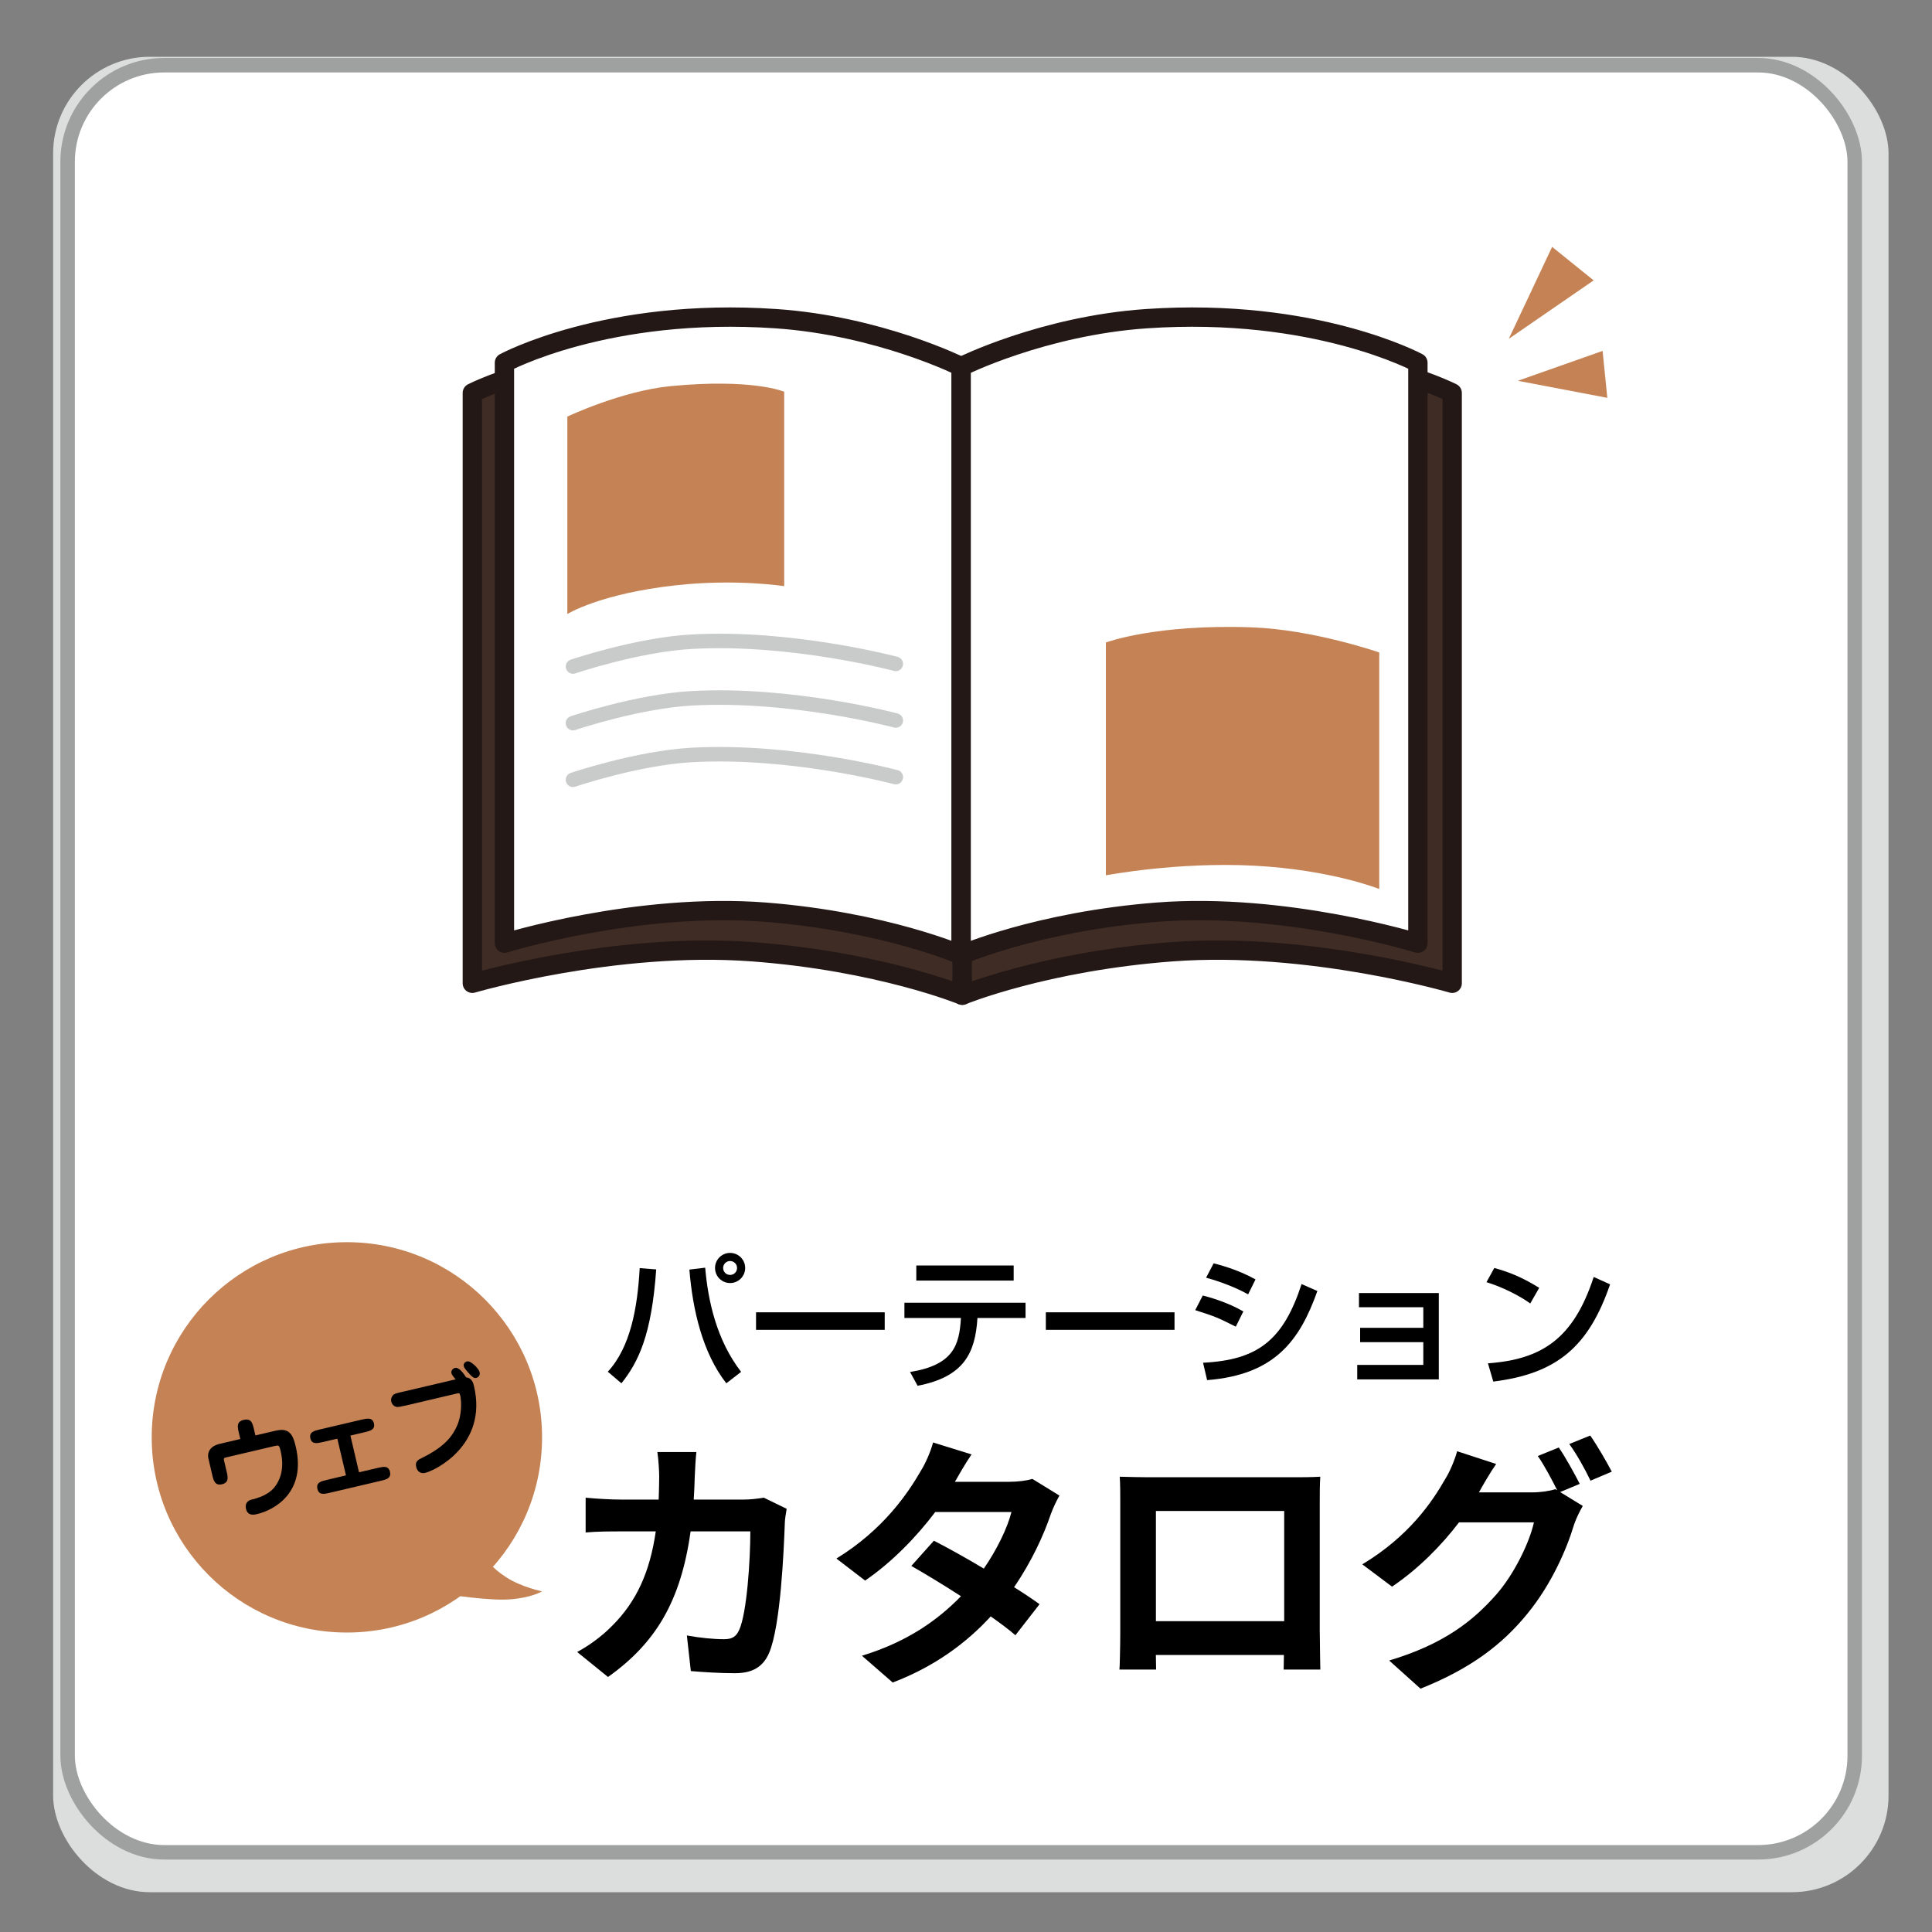
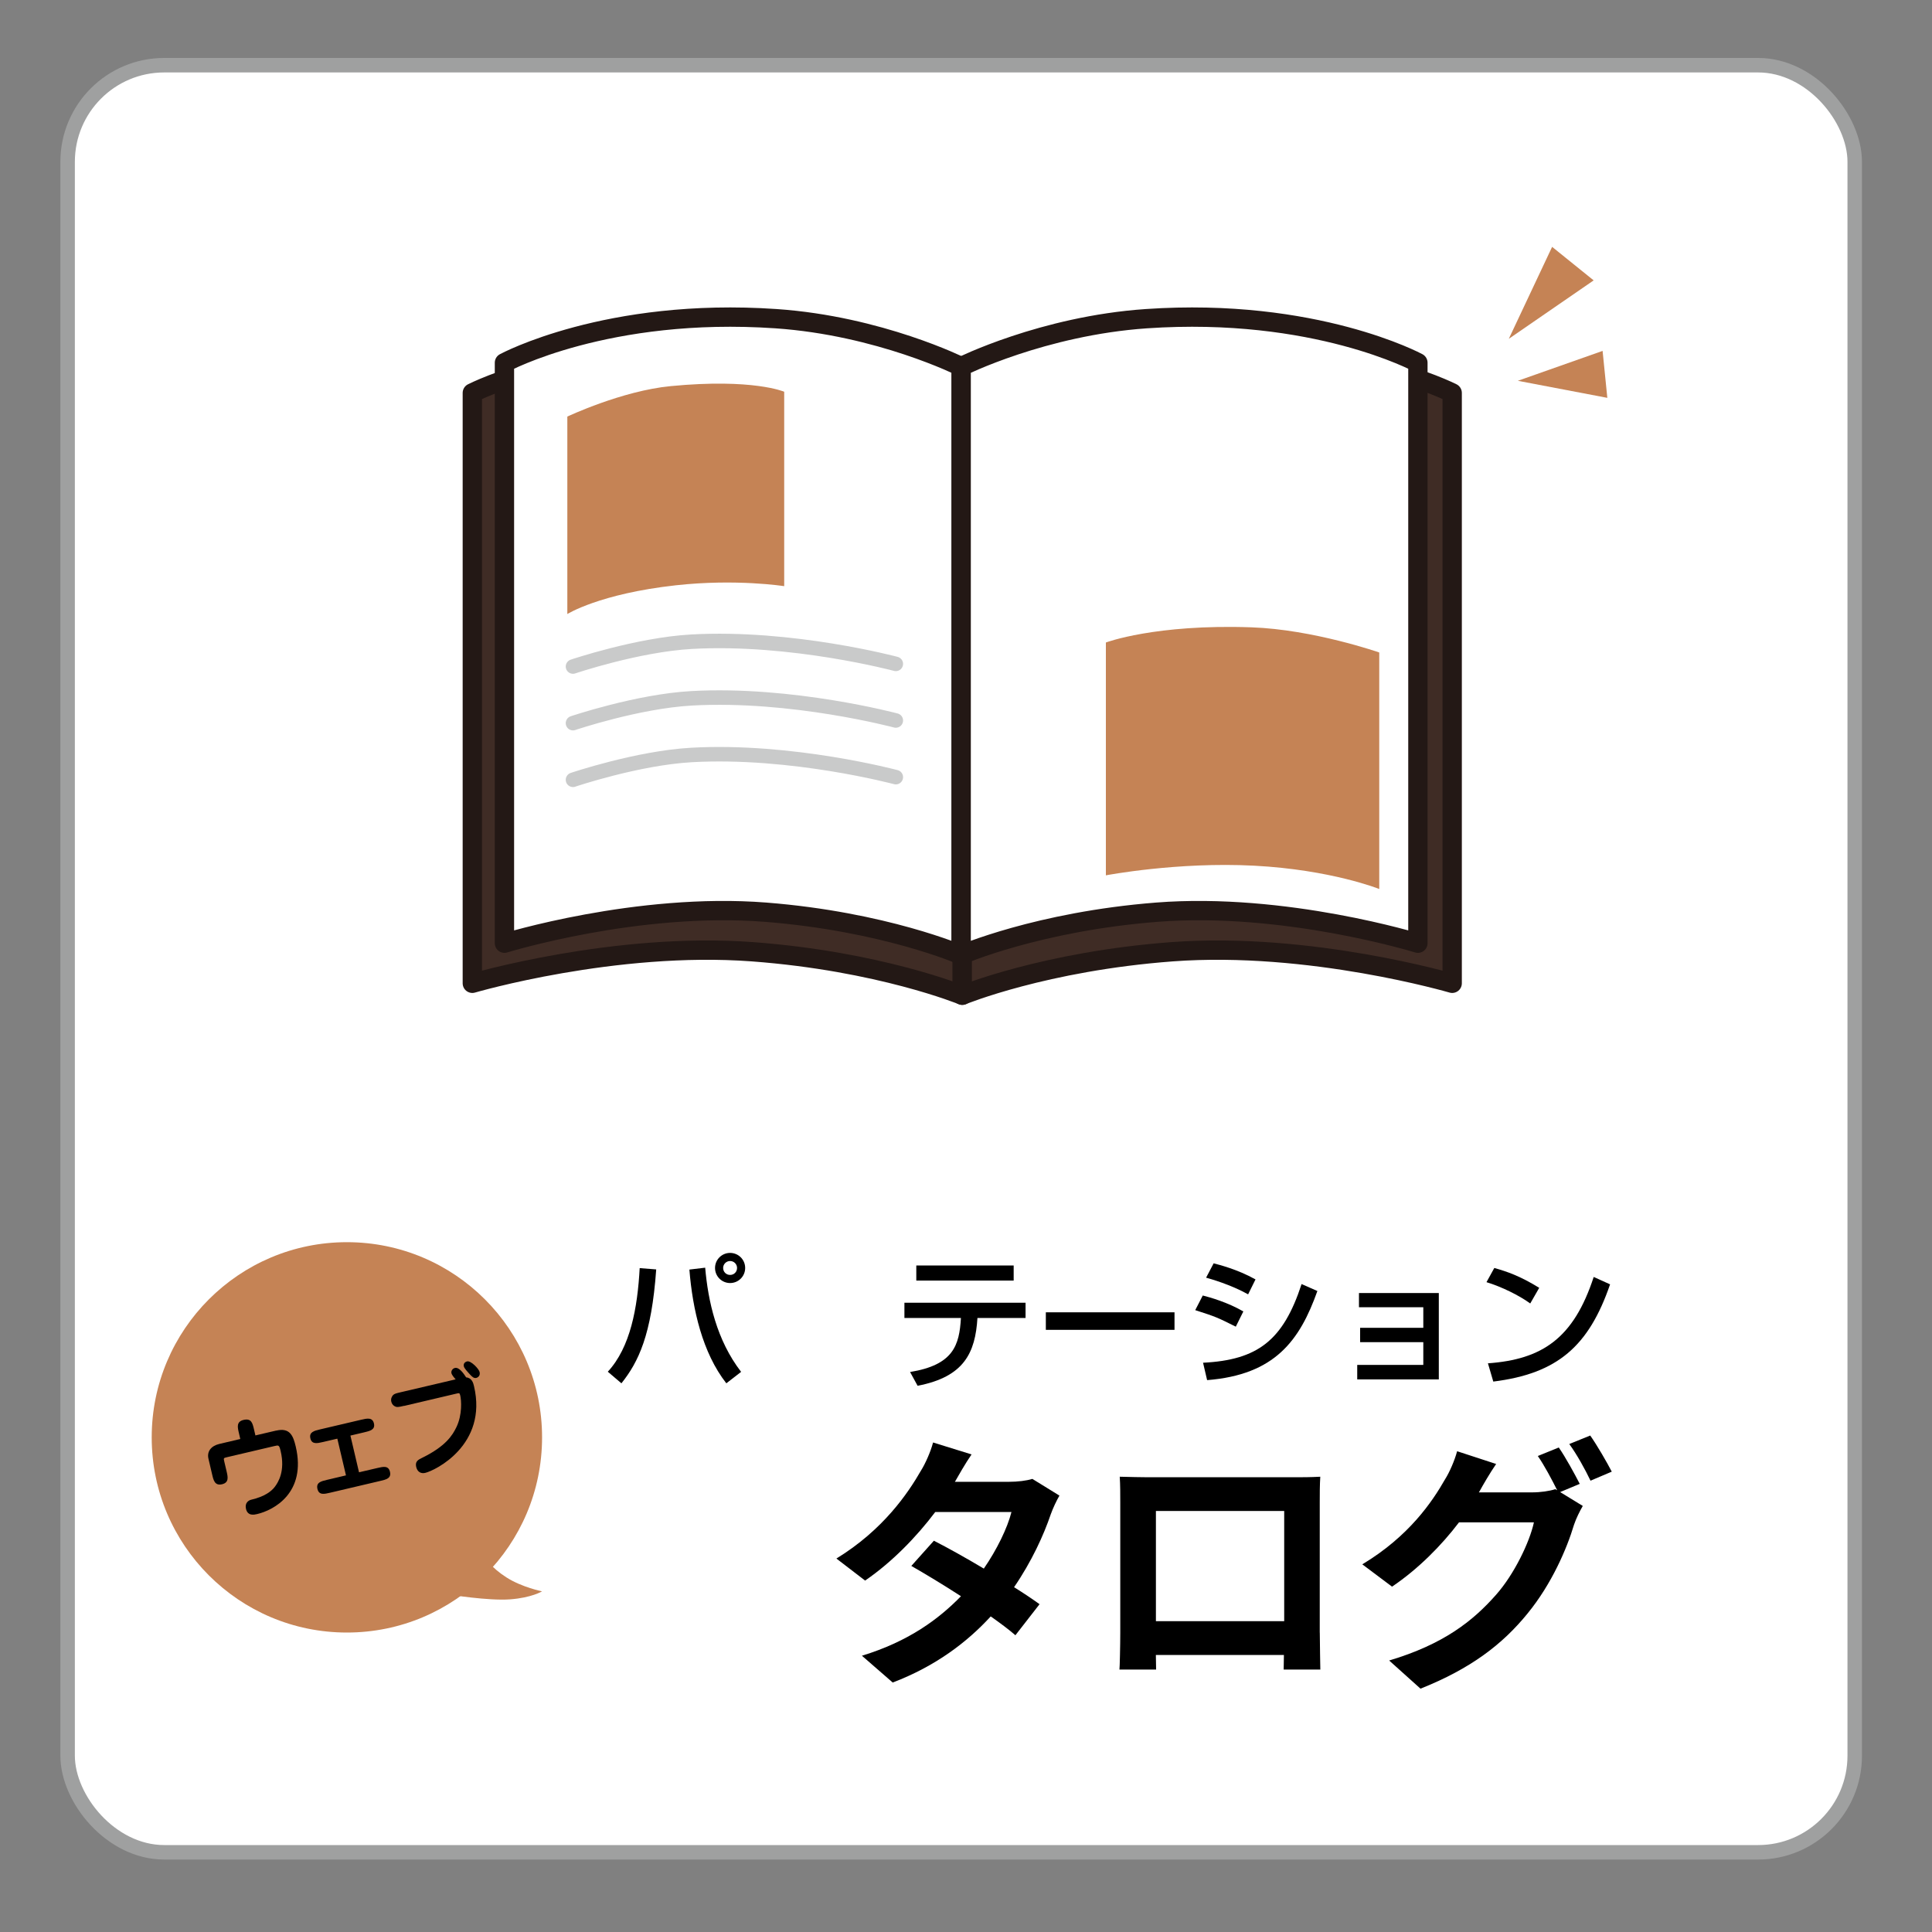
<svg xmlns="http://www.w3.org/2000/svg" viewBox="0 0 400 400">
  <rect x="0" y="0" width="400" height="400" fill="#808080" stroke="none" />
  <path d="m0 0h400v400h-400z" fill="none" />
-   <rect fill="#dcdddd" height="380" rx="20" width="380" x="11" y="11.76" />
  <rect fill="#fff" height="370" rx="20" stroke="#9fa0a0" stroke-miterlimit="10" stroke-width="3" width="370" x="14" y="13.5" />
  <g stroke="#231815" stroke-linecap="round" stroke-linejoin="round" stroke-width="4">
    <path d="m97.79 81.36v122.22s29.49-8.66 57.99-6.53c26.36 1.97 43.45 9 43.45 9v-123.87s-18.15-8.6-41.13-10.1c-37.48-2.44-60.31 9.27-60.31 9.27z" fill="#3F2C25" />
    <path d="m300.66 81.36v122.22s-29.49-8.66-57.99-6.53c-26.36 1.97-43.45 9-43.45 9v-123.87s18.15-8.6 41.13-10.1c37.48-2.44 60.31 9.27 60.31 9.27z" fill="#3F2C25" />
    <path d="m104.44 75.1v120.18s27.49-8.51 54.06-6.42c24.58 1.93 40.5 8.85 40.5 8.85v-121.8s-16.92-8.46-38.34-9.93c-34.94-2.4-56.22 9.12-56.22 9.12z" fill="#fff" />
  </g>
  <path d="m162.36 81.11v40.25s-9.89-1.57-22.45-.18c-15.8 1.75-22.45 5.95-22.45 5.95v-40.88s11.28-5.34 21.42-6.31c16.99-1.64 23.47 1.16 23.47 1.16z" fill="#C58355" />
  <path d="m293.56 75.1v120.18s-27.49-8.51-54.06-6.42c-24.58 1.93-40.5 8.85-40.5 8.85v-121.8s16.92-8.46 38.34-9.93c34.94-2.4 56.22 9.12 56.22 9.12z" fill="#fff" stroke="#231815" stroke-linecap="round" stroke-linejoin="round" stroke-width="4" />
  <path d="m228.96 133.02v48.21s14.77-2.83 30.67-2c16.03.84 25.93 4.83 25.93 4.83v-48.97s-13.66-4.77-26.48-5.21c-19.93-.7-30.11 3.14-30.11 3.14z" fill="#C58355" />
  <g fill="none" stroke="#c9caca" stroke-linecap="round" stroke-miterlimit="10" stroke-width="3">
    <path d="m118.63 138s13.33-4.51 24.52-5.14c20.79-1.17 42.32 4.59 42.32 4.59" />
    <path d="m118.63 149.72s13.33-4.51 24.52-5.14c20.79-1.17 42.32 4.59 42.32 4.59" />
    <path d="m118.63 161.45s13.33-4.51 24.52-5.14c20.79-1.17 42.32 4.59 42.32 4.59" />
  </g>
  <path d="m125.84 284c4.68-5.07 6.15-13.2 6.6-21.45l3.42.27c-.96 13.62-3.69 19.17-7.2 23.58zm20.16-21.54c.6 6.93 2.37 15 7.44 21.57l-3.06 2.37c-4.95-6.33-6.99-15.3-7.65-23.55zm8.28.06c0 1.74-1.41 3.12-3.12 3.12s-3.12-1.38-3.12-3.12 1.41-3.12 3.12-3.12 3.12 1.38 3.12 3.12zm-4.56 0c0 .81.63 1.44 1.44 1.44s1.44-.63 1.44-1.44-.66-1.44-1.44-1.44-1.44.63-1.44 1.44z" />
-   <path d="m183.17 271.7v3.63h-26.64v-3.63z" />
  <path d="m212.33 269.72v3.15h-9.96c-.45 7.2-2.73 12.18-12.39 14.04l-1.56-2.85c9-1.47 10.2-5.55 10.53-11.19h-11.7v-3.15zm-2.46-7.71v3.12h-20.16v-3.12z" />
  <path d="m243.17 271.7v3.63h-26.64v-3.63z" />
  <path d="m255.86 274.67c-3.93-1.95-4.02-2.01-8.4-3.42l1.56-3.03c1.44.36 5.16 1.41 8.4 3.3zm-6.78 7.47c11.31-.57 16.59-4.62 20.4-16.29l3.27 1.44c-3.66 10.26-8.79 17.34-22.83 18.45zm9.33-14.16c-3.66-2.04-7.74-3.18-8.7-3.45l1.56-2.97c1.02.27 4.86 1.2 8.67 3.33z" />
  <path d="m297.89 267.71v17.88h-16.89v-3h13.68v-4.71h-13.08v-2.97h13.08v-4.26h-13.32v-2.94z" />
  <path d="m316.82 269.87c-2.25-1.65-5.97-3.48-9.06-4.41l1.62-2.94c2.64.75 5.25 1.62 9.3 4.11zm-8.76 12.39c11.22-.81 17.73-5.13 21.9-17.88l3.39 1.53c-4.41 12.81-10.89 18.48-24.18 20.13z" />
-   <path d="m162.87 312.39c-.17.93-.38 2.31-.38 2.91-.22 5.94-.88 21.28-3.24 26.89-1.21 2.8-3.3 4.23-7.09 4.23-3.13 0-6.43-.22-9.13-.44l-.82-7.37c2.69.49 5.55.77 7.7.77 1.76 0 2.53-.6 3.13-1.92 1.59-3.46 2.31-14.46 2.31-20.4h-12.37c-2.03 14.52-7.26 23.15-17.1 30.14l-6.38-5.17c2.31-1.26 5-3.13 7.2-5.39 5.11-5.06 7.86-11.22 9.07-19.58h-7.26c-1.87 0-4.89 0-7.26.22v-7.2c2.31.22 5.17.39 7.26.39h7.86c.05-1.54.11-3.13.11-4.78 0-1.21-.17-3.74-.38-5.06h8.08c-.16 1.26-.27 3.57-.33 4.89-.06 1.71-.11 3.35-.22 4.95h10.34c1.37 0 2.8-.17 4.18-.39l4.73 2.31z" />
  <path d="m219.35 309.64c-.6 1.04-1.32 2.53-1.81 3.9-1.43 4.23-3.96 9.79-7.59 15.07 2.03 1.26 3.9 2.53 5.28 3.52l-5 6.43c-1.32-1.15-3.08-2.47-5.11-3.9-4.89 5.33-11.38 10.28-20.29 13.69l-6.38-5.55c9.73-2.97 15.95-7.64 20.51-12.32-3.74-2.42-7.48-4.67-10.28-6.27l4.67-5.22c2.91 1.48 6.65 3.57 10.34 5.77 2.69-3.9 4.89-8.41 5.72-11.71h-15.78c-3.85 5.11-8.96 10.39-14.52 14.19l-5.94-4.56c9.68-5.94 14.79-13.47 17.54-18.26.83-1.32 1.98-3.85 2.47-5.77l7.97 2.47c-1.32 1.92-2.75 4.45-3.41 5.61l-.05.06h11.27c1.7 0 3.57-.22 4.78-.6l5.61 3.46z" />
  <path d="m273.25 338.02c0 2.14.11 7.42.11 7.64h-7.59l.05-3.02h-26.51l.05 3.02h-7.59c.06-.28.17-5.06.17-7.7v-26.89c0-1.54 0-3.79-.11-5.33 2.25.05 4.34.11 5.83.11h30.25c1.38 0 3.46 0 5.44-.11-.11 1.65-.11 3.68-.11 5.33v26.95zm-33.93-25.19v22.82h26.56v-22.82z" />
  <path d="m323.03 308.93 4.67 2.86c-.61 1.04-1.38 2.58-1.82 3.9-1.48 4.95-4.62 12.26-9.62 18.37-5.22 6.43-11.82 11.44-22.16 15.56l-6.49-5.83c11.22-3.35 17.32-8.14 22.16-13.64 3.74-4.23 6.93-10.89 7.81-14.96h-15.51c-3.63 4.78-8.41 9.62-13.86 13.31l-6.16-4.62c9.68-5.83 14.46-12.92 17.16-17.65.88-1.38 1.98-3.9 2.47-5.77l8.08 2.64c-1.32 1.92-2.75 4.4-3.41 5.61l-.17.27h11.05c1.71 0 3.57-.27 4.78-.66l.39.22c-1.1-2.2-2.64-5.11-4.01-7.09l4.34-1.76c1.38 1.98 3.3 5.5 4.34 7.53l-4.07 1.7zm6.21-11.72c1.43 2.03 3.46 5.55 4.46 7.48l-4.4 1.87c-1.1-2.31-2.86-5.5-4.4-7.59z" />
  <path d="m321.35 51.11 8.6 6.94-17.57 12.1z" fill="#C58355" />
  <path d="m331.8 72.65.98 9.72-18.53-3.53z" fill="#C58355" />
  <path d="m112.23 297.59c0 22.32-18.09 40.41-40.41 40.41s-40.41-18.09-40.41-40.41 18.09-40.41 40.41-40.41 40.41 18.09 40.41 40.41z" fill="#C58355" />
  <path d="m57.2 296.19c2.83-.66 3.51 1.09 4.03 3.3 2.25 9.57-4.53 13.17-7.99 13.98-.59.14-1.95.46-2.31-1.07-.29-1.25.53-1.77 1.08-1.9 2.83-.66 4.23-1.78 4.91-2.7.67-.9 2.16-3.21 1.19-7.35-.3-1.29-.41-1.27-1.29-1.06l-9.88 2.32c-.68.16-.67.18-.49.95l.46 1.95c.27 1.16.55 2.34-.94 2.69s-1.77-.83-2.04-1.99l-.77-3.29c-.36-1.53.57-2.67 2.26-3.07l4.33-1.02-.29-1.25c-.28-1.18-.55-2.34.96-2.7 1.62-.38 1.86.65 2.17 1.96l.29 1.25 4.31-1.01z" />
  <path d="m74.34 304.82 3.77-.88c1.25-.29 2.32-.55 2.63.79s-.78 1.59-2.01 1.88l-10.38 2.44c-1.23.29-2.32.54-2.63-.79-.31-1.34.78-1.59 2.01-1.88l3.9-.92-1.79-7.6-2.96.69c-1.2.28-2.32.54-2.62-.75-.31-1.31.81-1.58 2.01-1.86l8.52-2c1.2-.28 2.32-.54 2.63.77.3 1.29-.81 1.55-2.02 1.84l-2.85.67 1.78 7.6z" />
  <path d="m83.66 291.06c-1.2.28-1.51.35-2.02.04-.32-.2-.54-.52-.63-.92-.13-.57.1-1.04.36-1.33.28-.3.69-.39 1.63-.61l11.34-2.66c-.28-.3-.79-.92-.87-1.25-.12-.5.23-1 .71-1.11.92-.22 1.9 1.29 2.33 1.95 1.21.11 1.48 1.18 1.63 1.83 2.86 12.17-8.07 17.47-10.09 17.94-.83.2-1.62-.13-1.88-1.22-.27-1.16.41-1.5 1.26-1.91 4.87-2.39 6.25-4.66 7.05-6.3 1.28-2.63 1.03-5.65.81-6.59-.13-.55-.22-.53-.87-.37l-10.75 2.53zm15.64-6.98c.17.72-.32 1.11-.69 1.2-.5.12-.86-.24-1.27-.67-.69-.76-1.21-1.31-1.31-1.73-.12-.53.2-.9.69-1.02.77-.18 2.41 1.51 2.58 2.21z" />
  <path d="m100.59 322.65s1.06 1.89 4.27 3.94 7.37 2.88 7.37 2.88-2.16 1.33-6.65 1.66-12.64-1-12.64-1z" fill="#C58355" />
</svg>